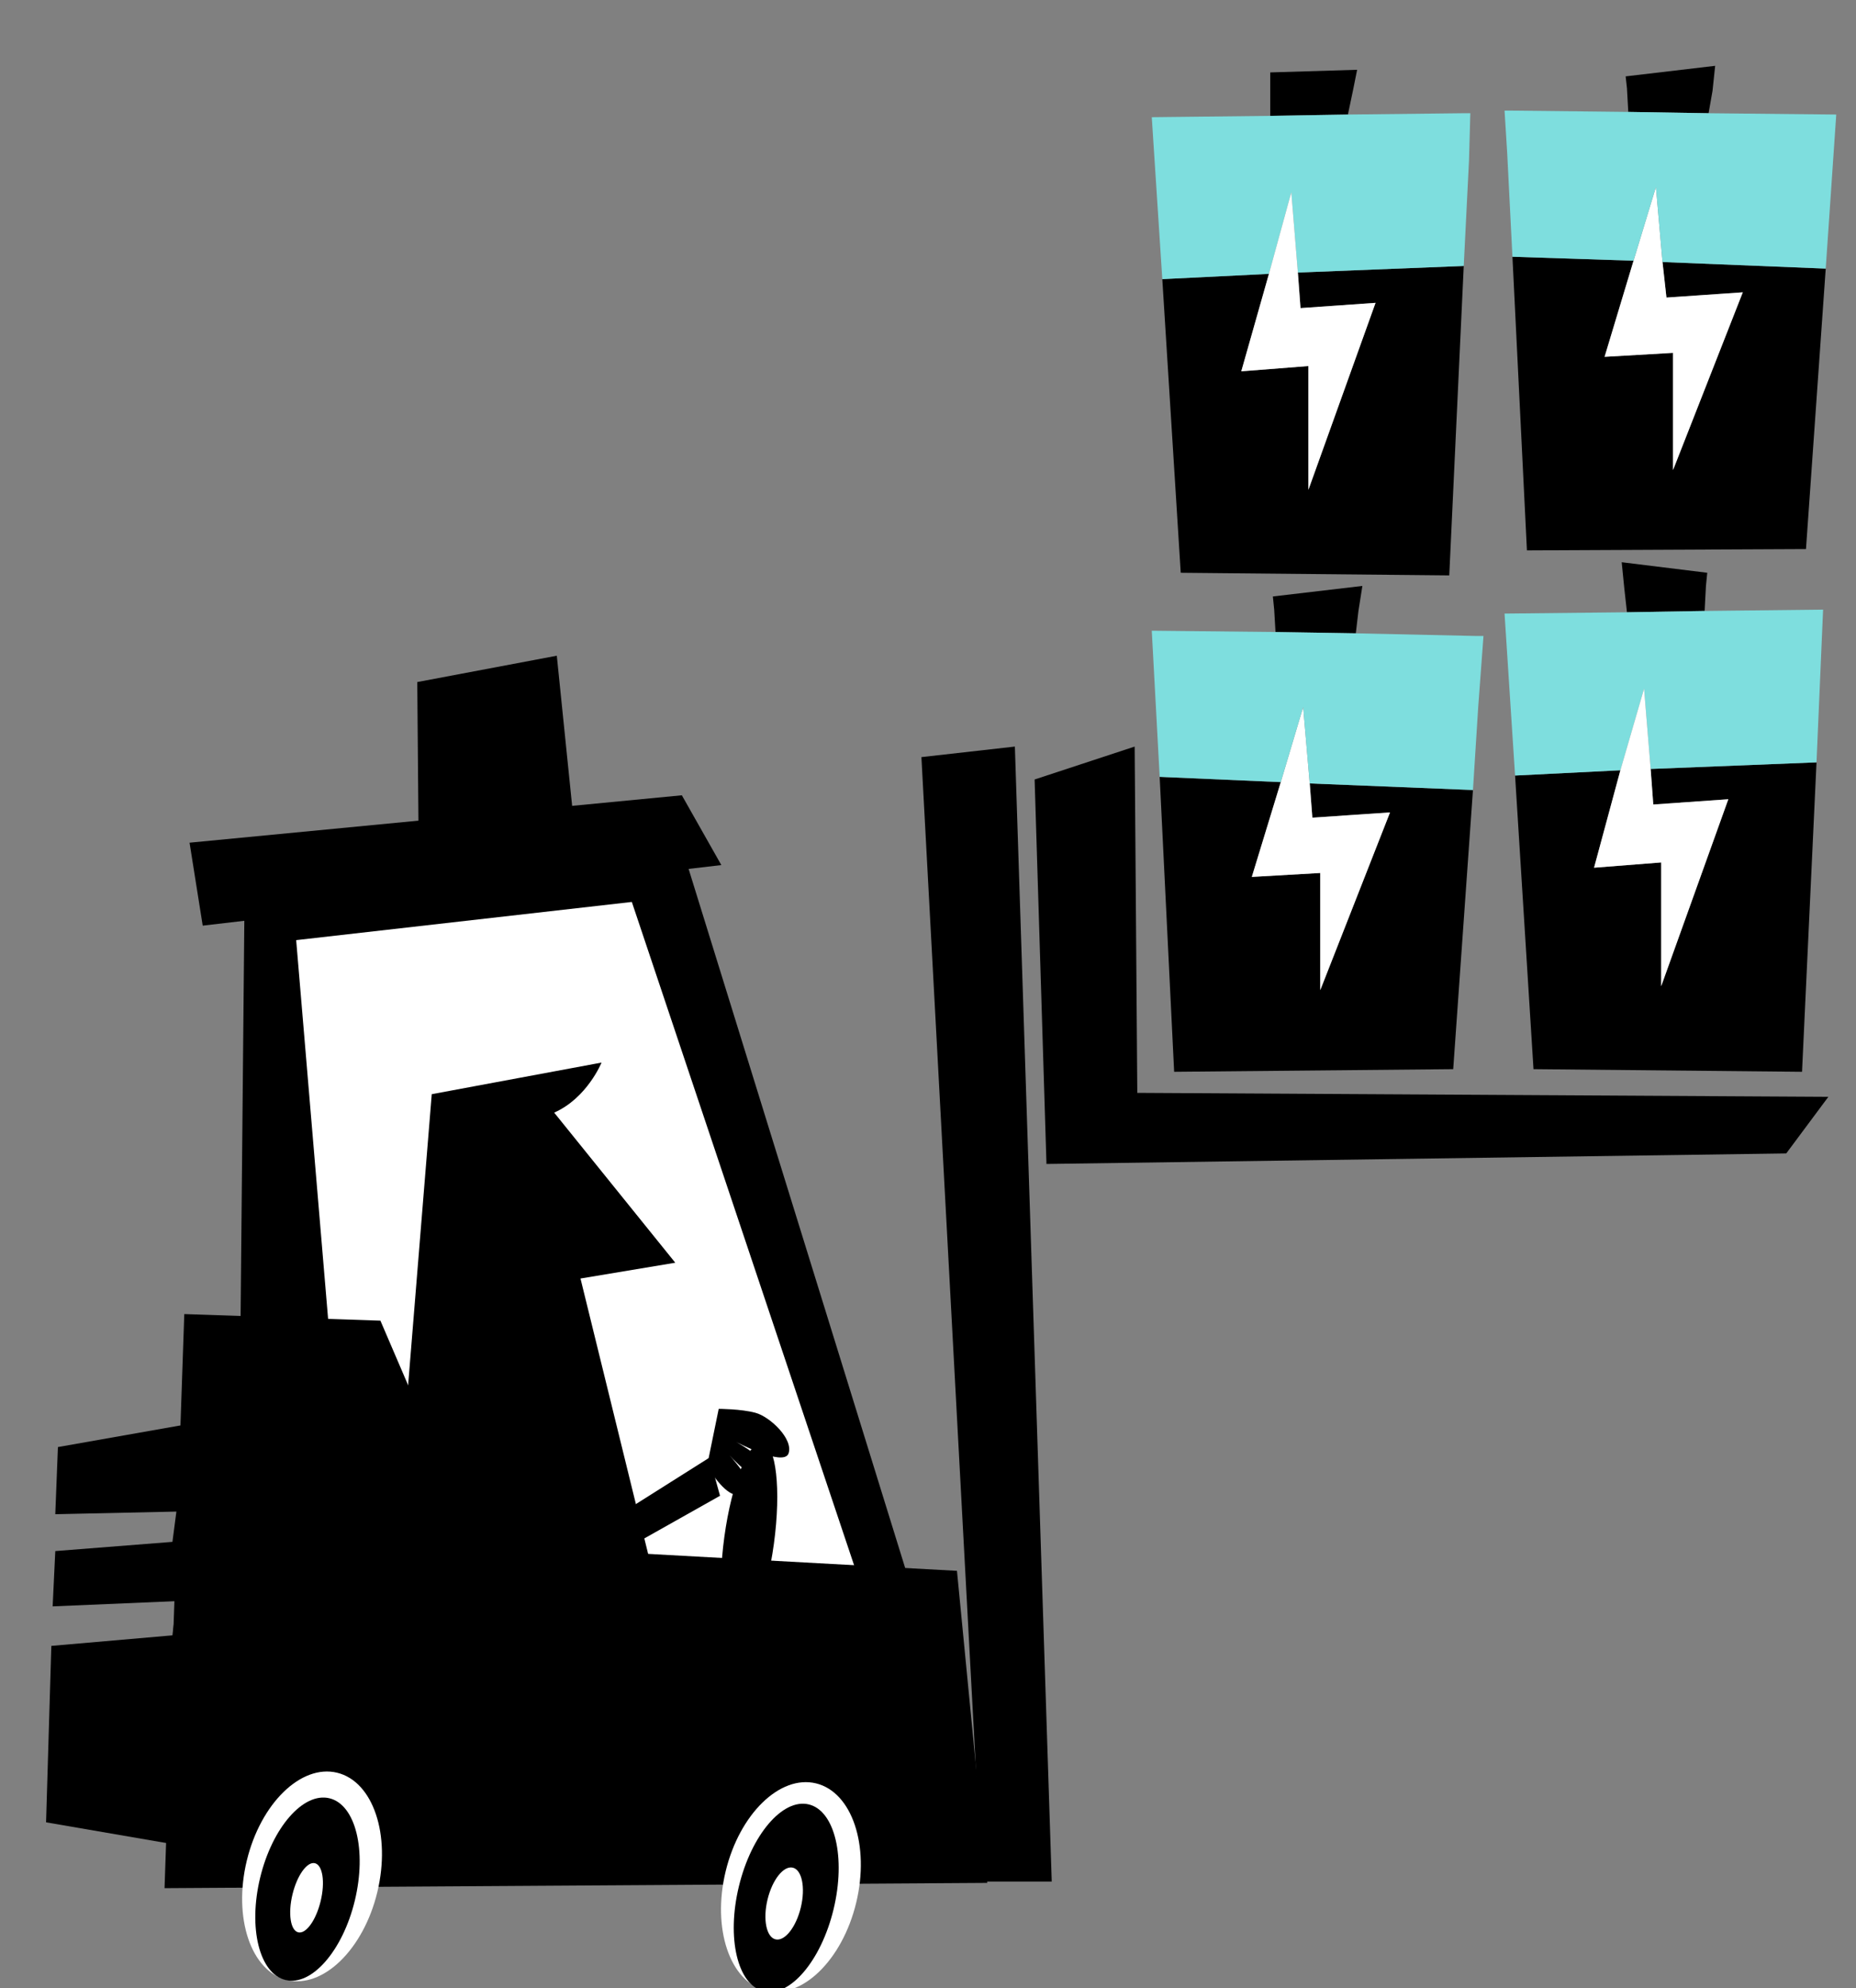
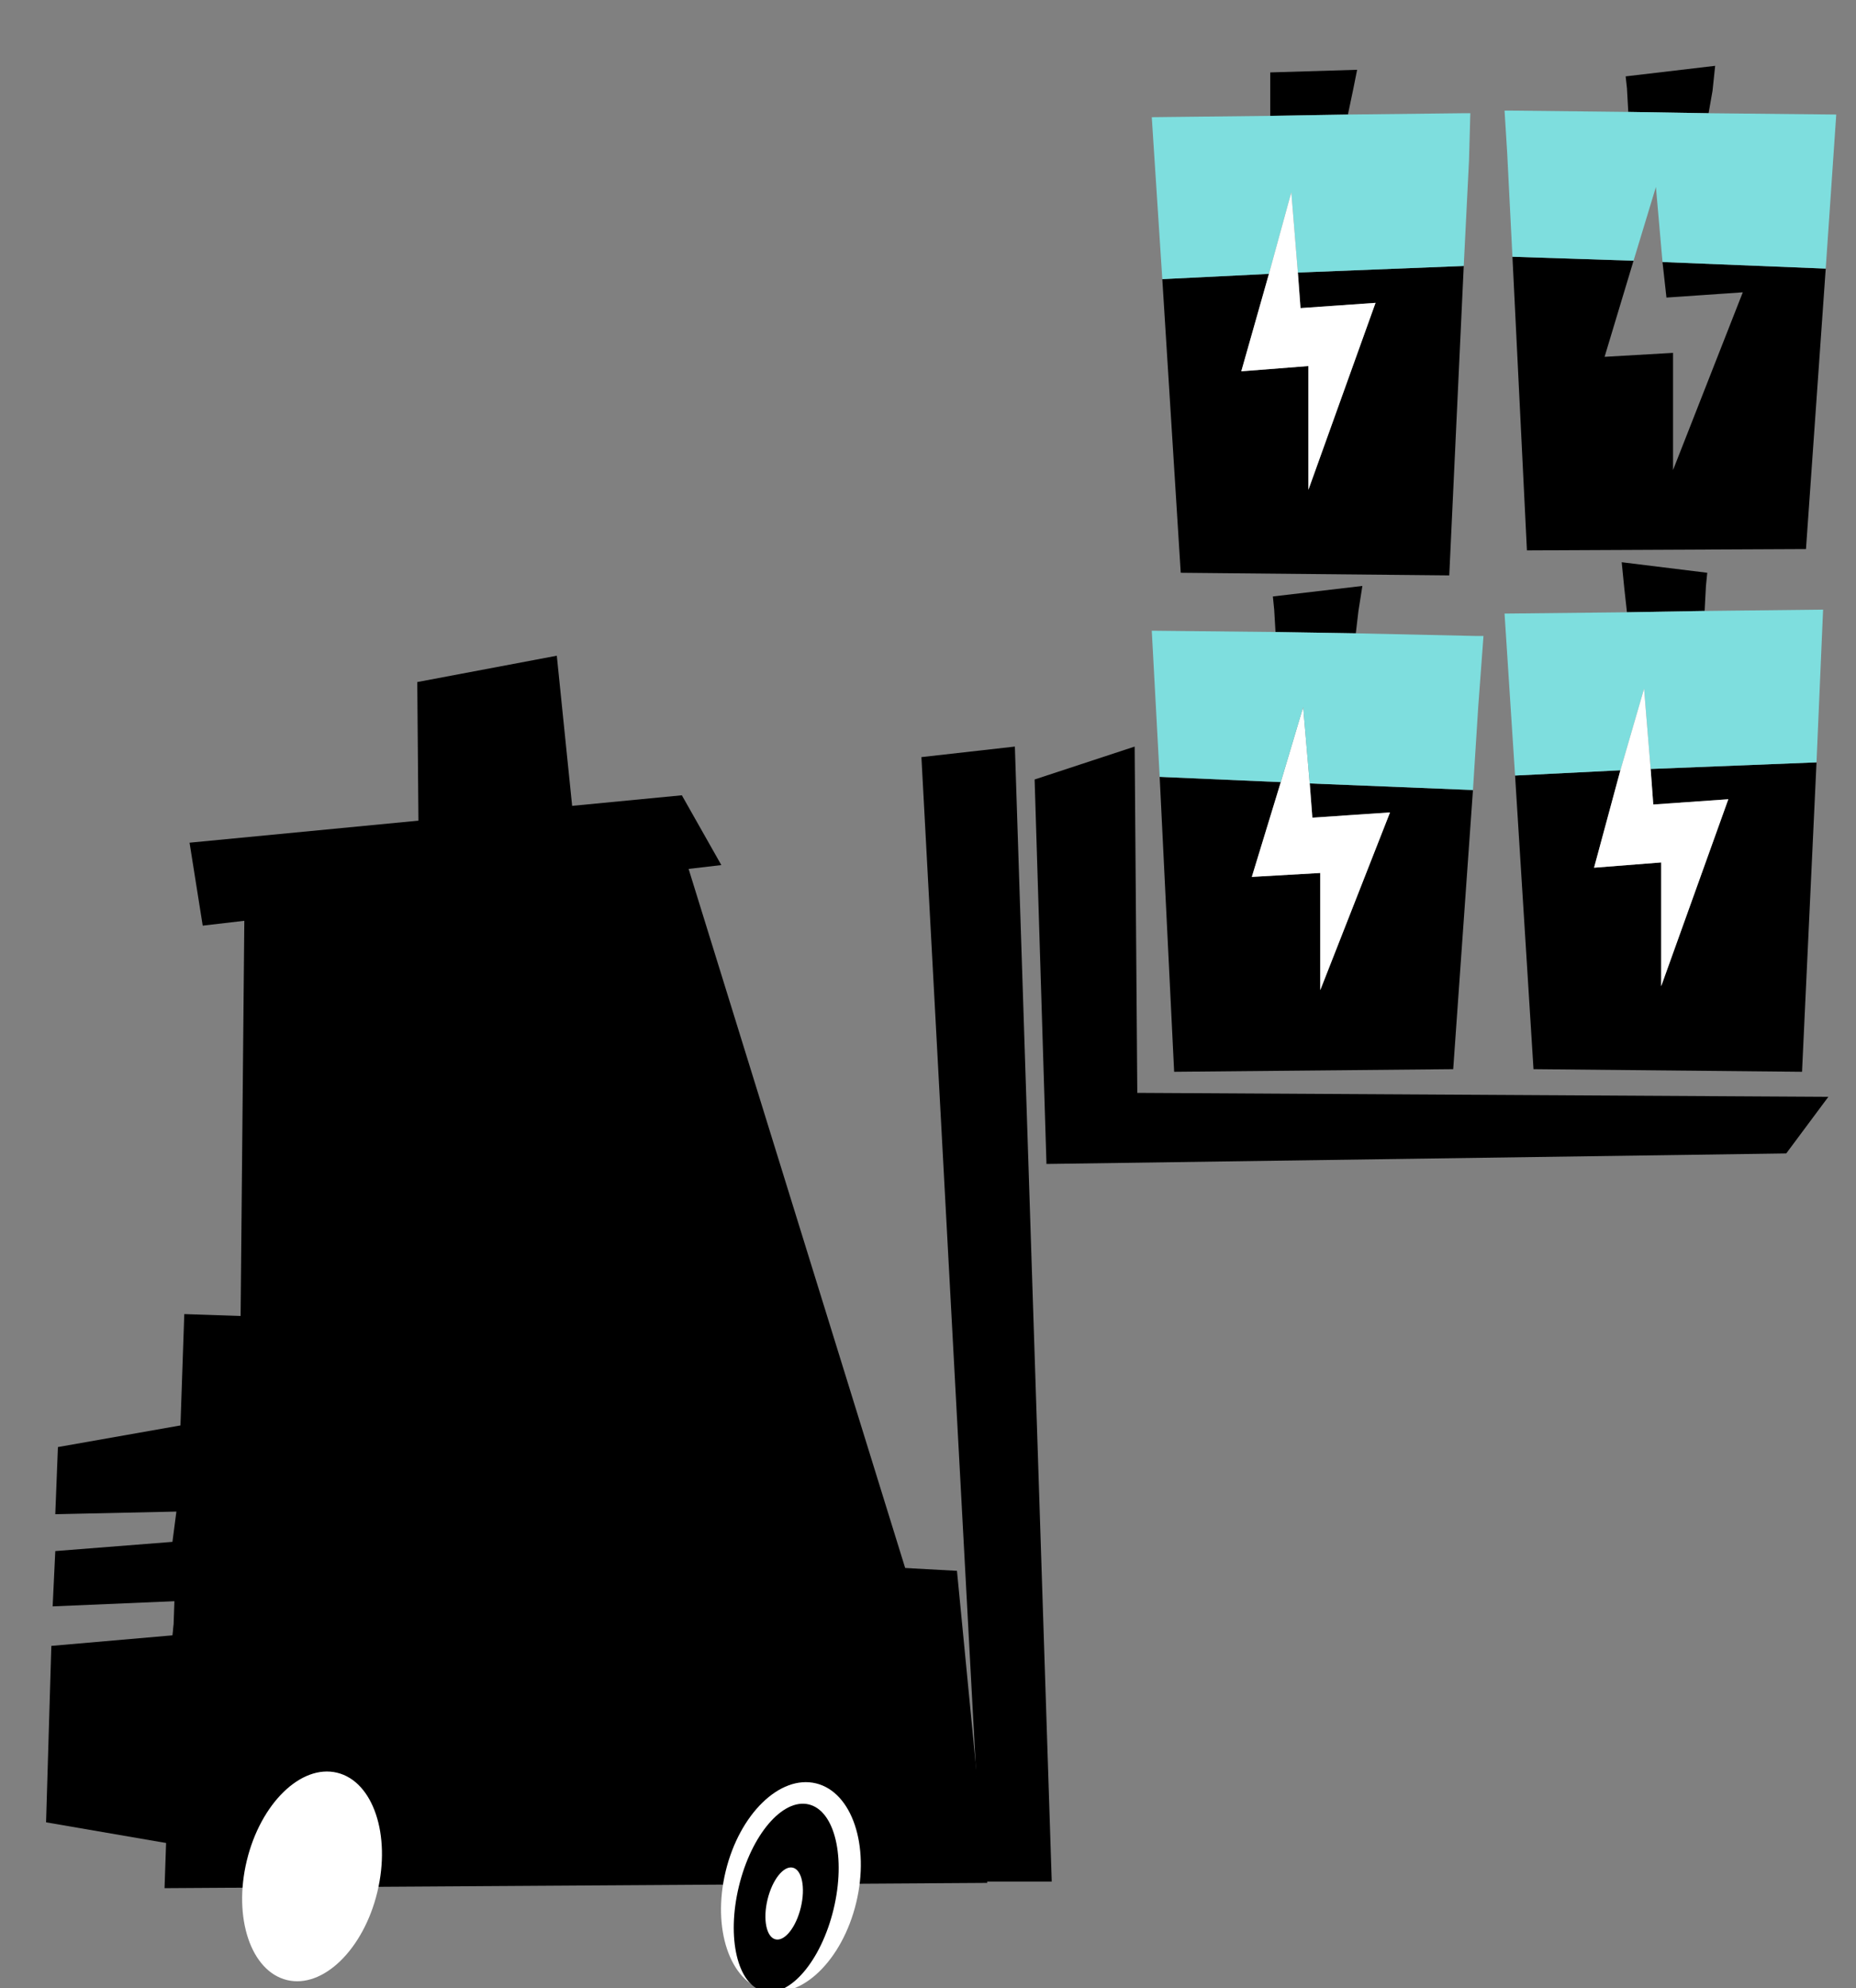
<svg xmlns="http://www.w3.org/2000/svg" version="1.1" id="Layer_1" x="0px" y="0px" viewBox="0 0 141 151" style="enable-background:new 0 0 141 151;" xml:space="preserve">
  <rect x="0" y="0" width="141" height="151" fill="#808080" stroke="none" />
  <style type="text/css">
	.st0{fill:#FFFFFF;}
	.st1{fill:#7EDEDE;}
</style>
  <g>
    <polygon points="18,129.6 18.6,65.8 51.2,62.4 71.9,129.2  " />
    <polygon points="14.4,64 15.4,70.3 54.8,65.7 51.8,60.4  " />
    <polygon points="31.8,63.7 31.7,51.8 42.3,49.8 43.7,63.5  " />
    <polygon points="74.6,142.9 70,57.5 77.1,56.7 79.9,142.9  " />
    <polygon points="78.6,59.2 79.5,88.4 135.7,87.6 138.9,83.3 86.4,83 86.2,56.7  " />
-     <polygon class="st0" points="22.5,71.4 26.7,121.2 66.1,122.5 48,68.5  " />
    <polygon points="12.5,143.4 75,143 72.7,119.3 36.2,117.3 28.9,100.3 14,99.8  " />
    <g>
      <g>
        <polygon points="21.4,106.9 4.4,109.9 4.2,115 13.4,114.8 13.1,117.1 4.2,117.8 4,122 13.4,121.6 13.1,124.2 3.9,125 3.5,138.4      21.5,141.5    " />
      </g>
    </g>
    <ellipse transform="matrix(0.235 -0.972 0.972 0.235 -93.422 168.032)" class="st0" cx="60.1" cy="143.4" rx="8.1" ry="5.1" />
    <ellipse transform="matrix(0.235 -0.972 0.972 0.235 -120.373 132.055)" class="st0" cx="23.7" cy="142.5" rx="8.1" ry="5.1" />
    <ellipse transform="matrix(0.235 -0.972 0.972 0.235 -94.463 168.277)" cx="59.7" cy="144.2" rx="7.3" ry="3.7" />
-     <ellipse transform="matrix(0.235 -0.972 0.972 0.235 -121.598 132.4)" cx="23.3" cy="143.5" rx="7.1" ry="3.7" />
    <ellipse transform="matrix(0.235 -0.972 0.972 0.235 -94.984 168.516)" class="st0" cx="59.6" cy="144.6" rx="2.8" ry="1.3" />
    <ellipse transform="matrix(0.235 -0.972 0.972 0.235 -122.251 132.914)" class="st0" cx="23.3" cy="144.1" rx="2.7" ry="1.1" />
    <g>
      <g>
        <polygon points="99.7,62.1 105.6,61.7 100.3,75.2 100.3,66.3 95.1,66.6 97.3,59.4 88.1,59 89.2,81.4 110.4,81.2 111.9,60      99.5,59.5    " />
        <polygon points="96.7,45.3 96.8,46.3 96.9,48 103,48.1 103.2,46.4 103.5,44.5    " />
        <polygon class="st0" points="105.6,61.7 99.7,62.1 99.5,59.5 99,53.7 97.3,59.4 95.1,66.6 100.3,66.3 100.3,75.2    " />
        <polygon class="st1" points="112.1,48.3 103,48.1 96.9,48 87.5,47.9 88.1,59 97.3,59.4 99,53.7 99.5,59.5 111.9,60 112.3,53.7      112.7,48.3    " />
      </g>
      <g>
        <polygon points="125.6,61.1 131.3,60.7 126.2,74.9 126.2,65.5 121.1,65.9 123.1,58.5 115.1,58.9 116.5,81.2 136.9,81.4 138,57.9      125.4,58.4    " />
        <polygon points="123.2,42.7 123.4,44.7 123.6,46.5 129.5,46.4 129.6,44.5 129.7,43.5    " />
        <polygon class="st1" points="129.5,46.4 123.6,46.5 114.3,46.6 114.3,46.6 114.8,54.3 115.1,58.9 123.1,58.5 124.9,52.3      125.4,58.4 138,57.9 138.5,46.3    " />
        <polygon class="st0" points="131.3,60.7 125.6,61.1 125.4,58.4 124.9,52.3 123.1,58.5 121.1,65.9 126.2,65.5 126.2,74.9    " />
      </g>
      <g>
        <polygon points="126.6,22.6 132.4,22.2 127.1,35.7 127.1,26.8 121.9,27.1 124.1,19.8 114.9,19.5 116,41.8 137.2,41.7 138.7,20.4      126.3,19.9    " />
        <polygon points="123.5,5.8 123.6,6.7 123.7,8.5 129.8,8.6 130.1,6.9 130.3,5    " />
-         <polygon class="st0" points="132.4,22.2 126.6,22.6 126.3,19.9 125.8,14.2 124.1,19.8 121.9,27.1 127.1,26.8 127.1,35.7    " />
        <polygon class="st1" points="129.8,8.6 123.7,8.5 114.8,8.4 114.3,8.4 114.5,11.6 114.9,19.5 124.1,19.8 125.8,14.2 126.3,19.9      138.7,20.4 139.5,8.7    " />
      </g>
      <g>
        <polygon points="98.8,23.4 104.5,23 99.4,37.2 99.4,27.8 94.3,28.2 96.4,20.8 88.3,21.2 89.7,43.5 110.1,43.7 111.2,20.2      98.6,20.7    " />
        <polygon points="96.5,5.5 96.5,7 96.5,8.8 102.4,8.7 102.8,6.8 103.1,5.3    " />
        <polygon class="st1" points="111.1,8.6 102.4,8.7 96.5,8.8 87.5,8.9 88.3,21.2 96.4,20.8 98.1,14.6 98.6,20.7 111.2,20.2      111.6,12.2 111.7,8.6    " />
        <polygon class="st0" points="104.5,23 98.8,23.4 98.6,20.7 98.1,14.6 96.4,20.8 94.3,28.2 99.4,27.8 99.4,37.2    " />
      </g>
    </g>
    <g>
-       <path d="M29.9,118.8l2.9-35.7l12.9-2.4c0,0-1.1,2.7-3.6,3.8l9.2,11.4l-7.2,1.2l5.7,23.2L29.9,118.8z" />
      <ellipse transform="matrix(0.135 -0.991 0.991 0.135 -66.718 157.578)" cx="56.9" cy="117" rx="7.5" ry="1.9" />
      <polygon points="53.9,110.7 46.3,115.5 42.5,107.8 39.3,109.7 46,118.5 54.7,113.6   " />
      <path d="M53.7,111.4l0.9-4.4c0,0,1.7,0,2.8,0.3s2.9,2,2.5,3.1c-0.4,1-4-0.9-4-0.9s3,1.6,2.5,2.7s-3.1-1.8-3.1-1.8s2.5,2.6,1.3,3.1    C55.6,113.8,54.9,113.1,53.7,111.4z" />
    </g>
  </g>
</svg>